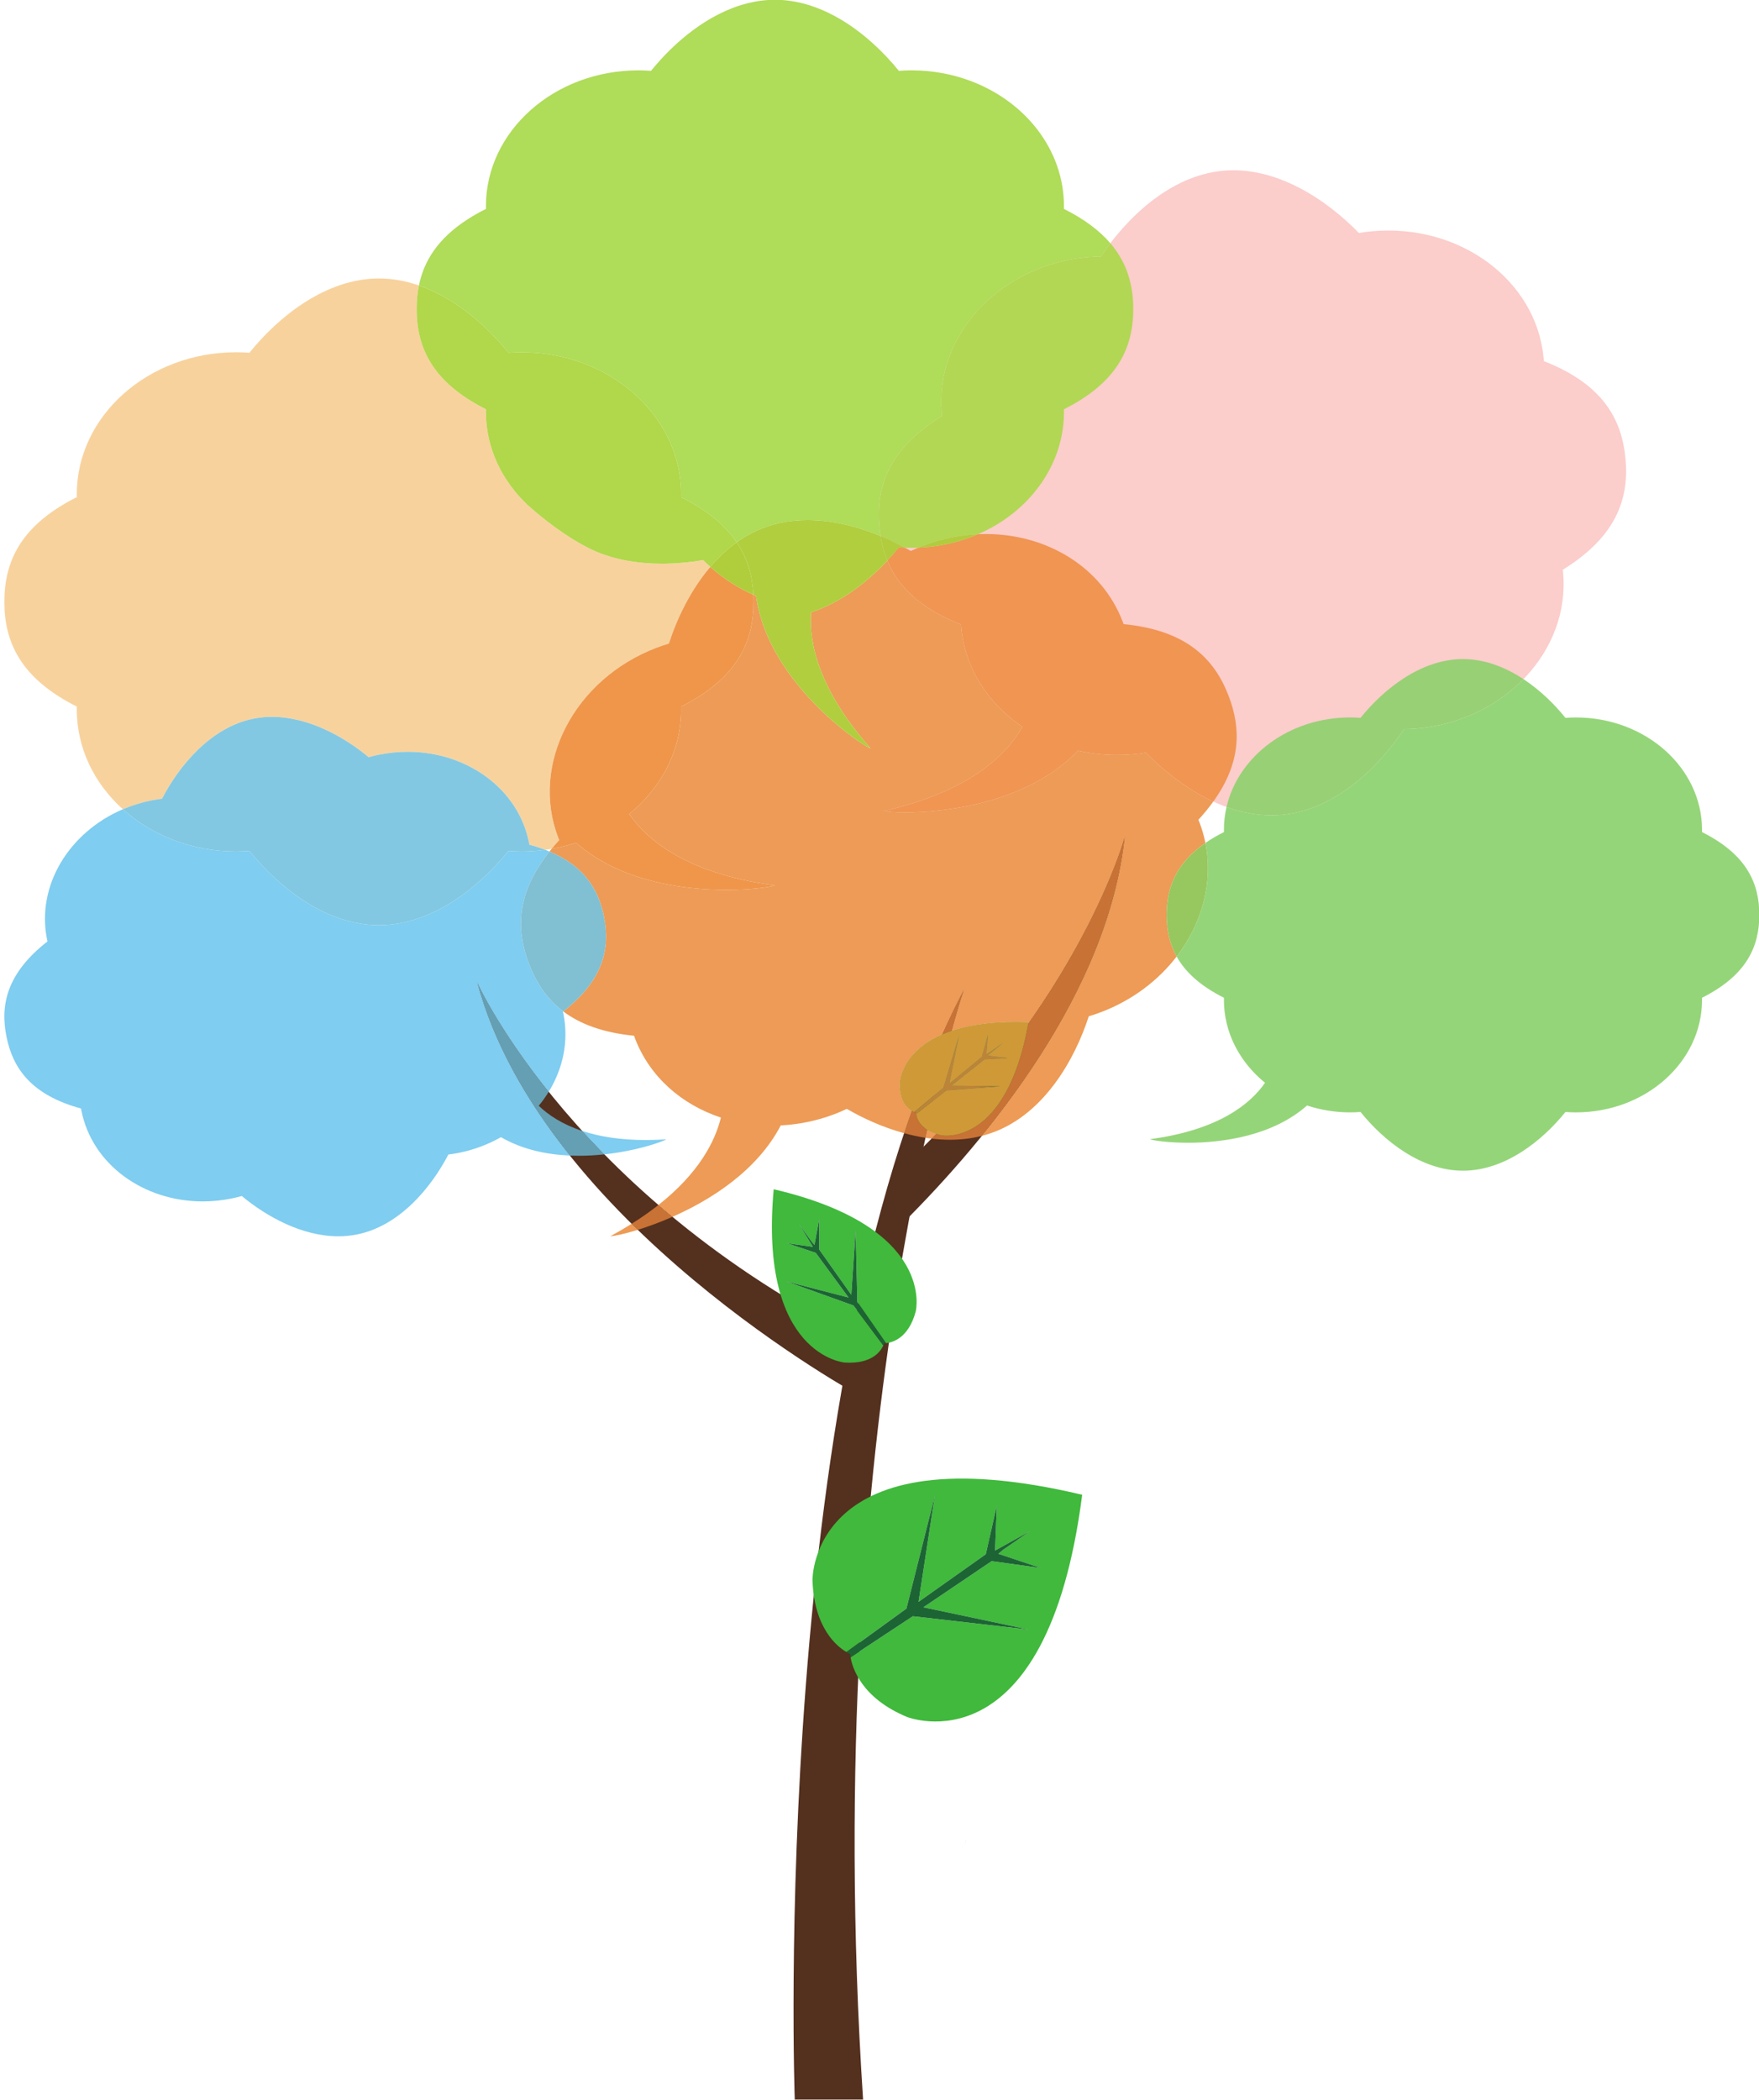
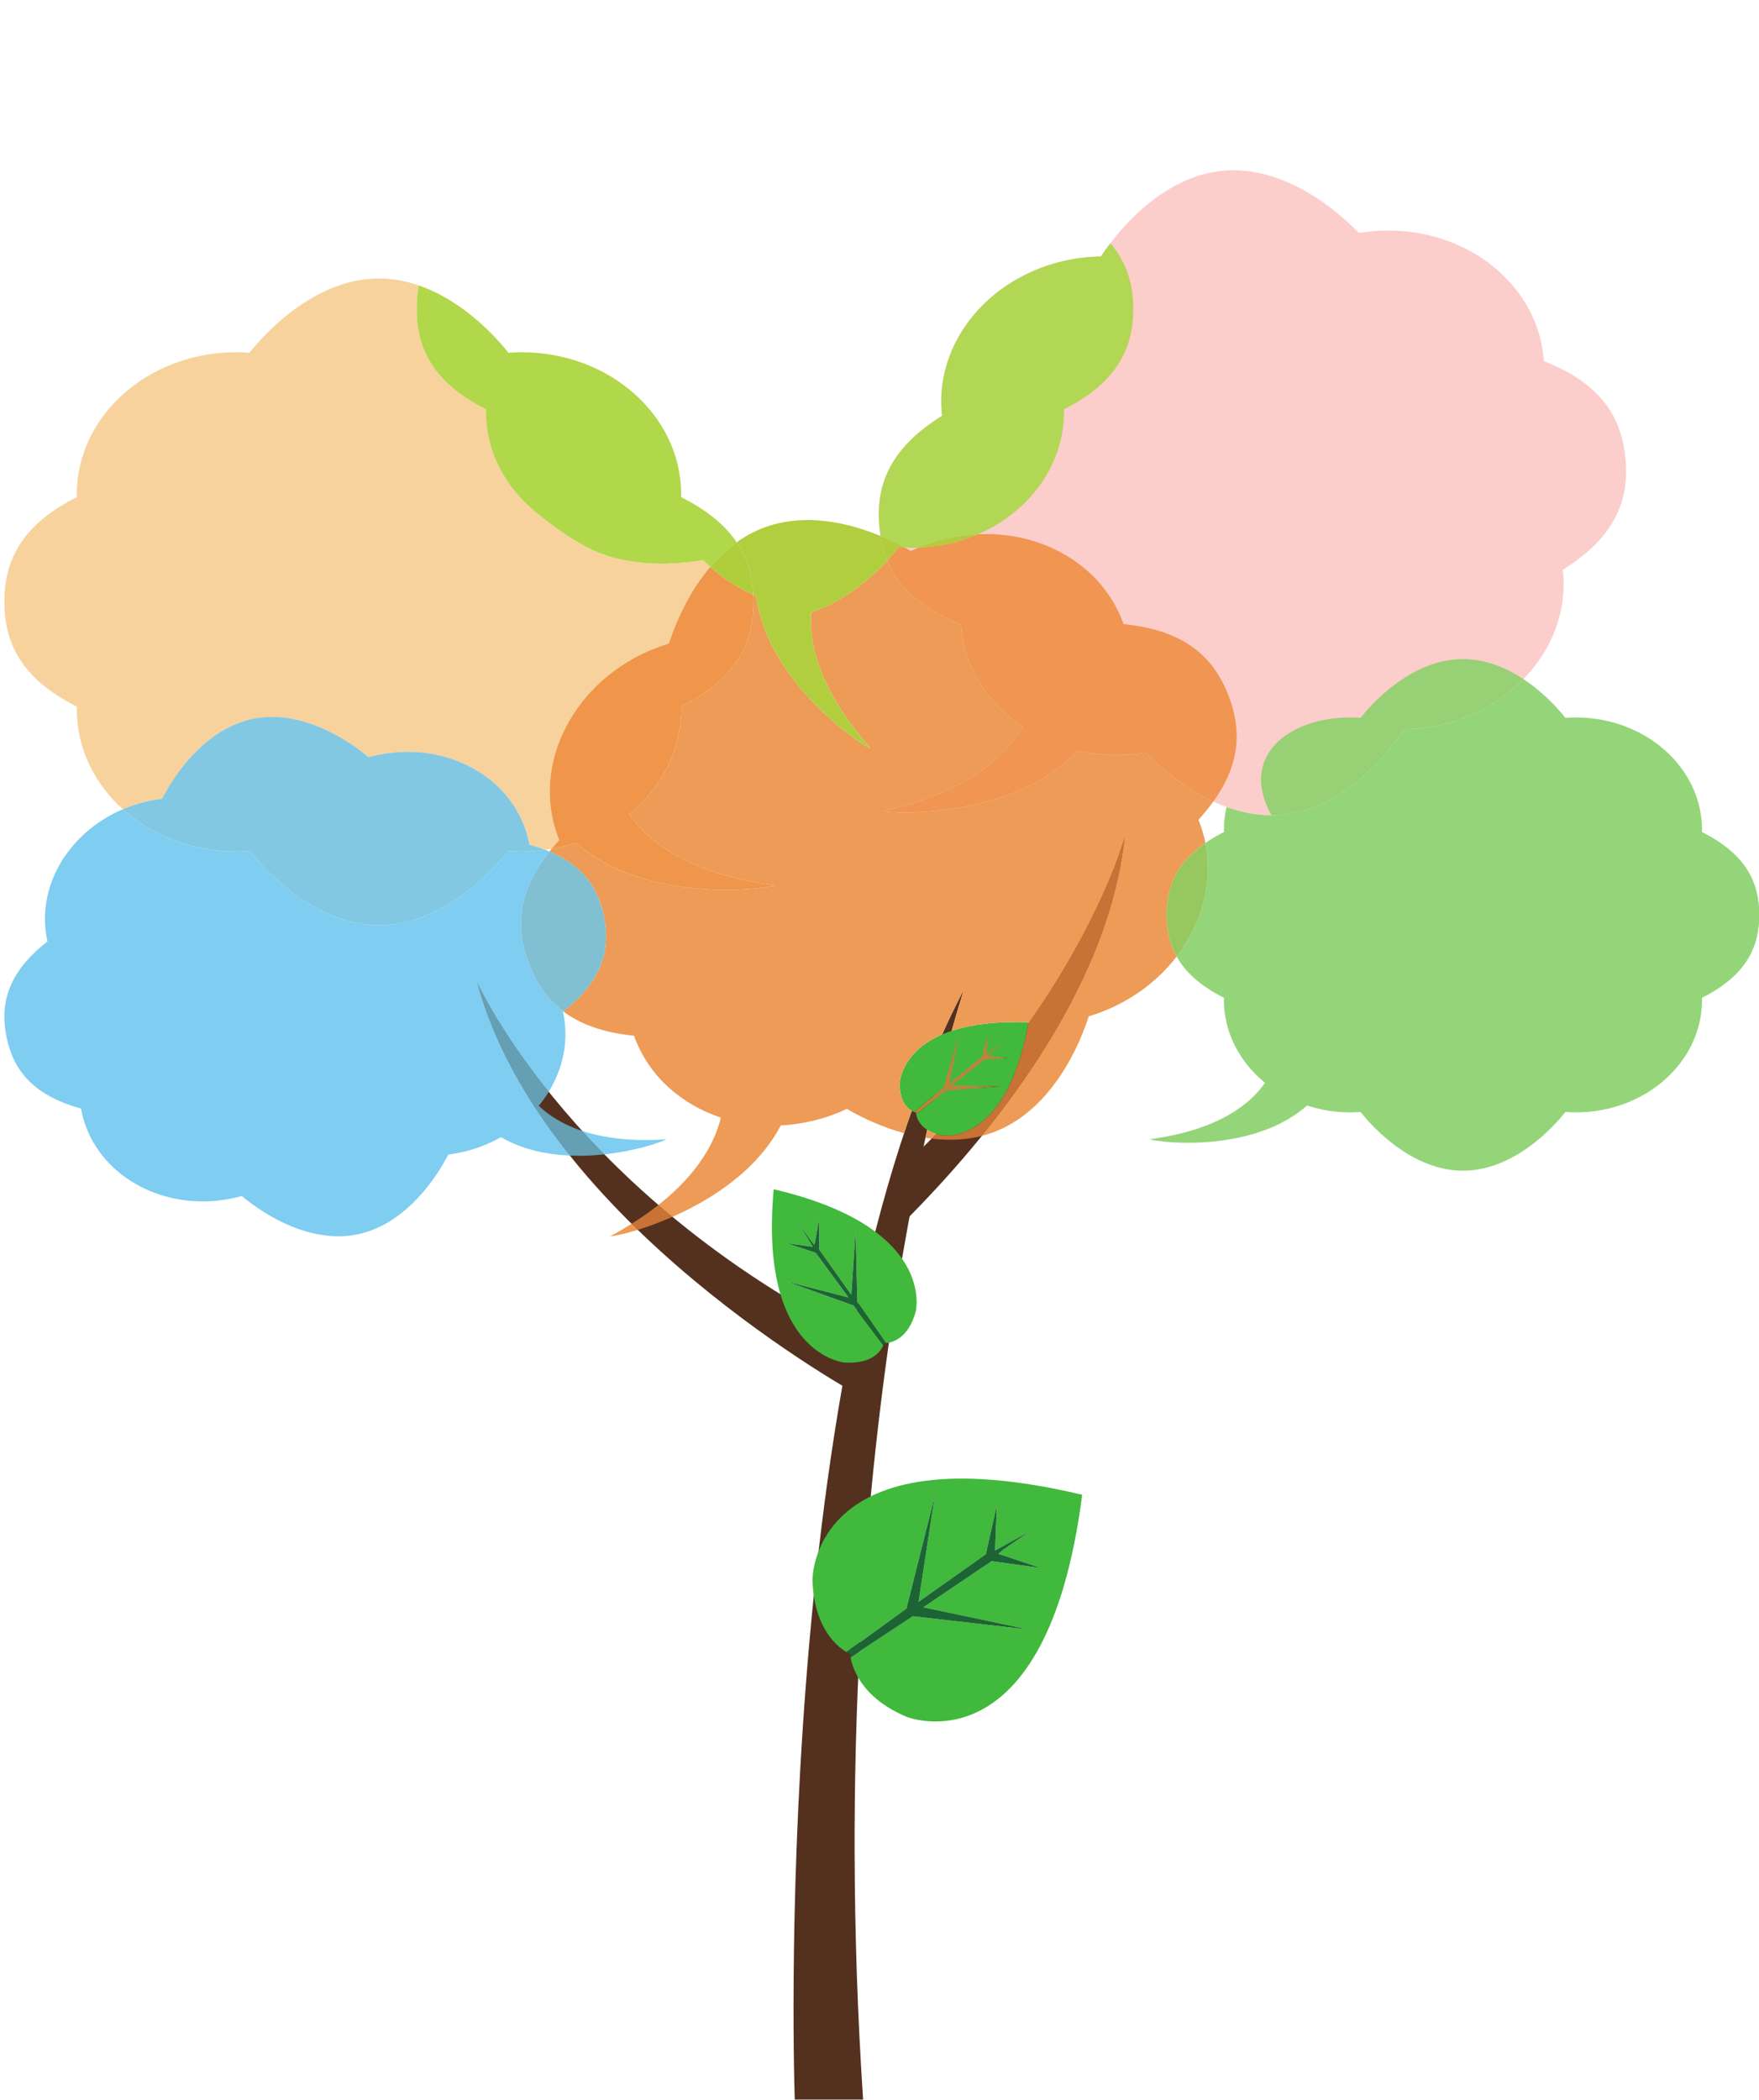
<svg xmlns="http://www.w3.org/2000/svg" height="419.9" preserveAspectRatio="xMidYMid meet" version="1.0" viewBox="152.2 114.7 351.8 419.9" width="351.8" zoomAndPan="magnify">
  <g>
    <g>
      <path d="M 345.422 482.699 L 345.406 482.695 C 345.297 483.059 345.188 483.41 345.078 483.77 L 345.422 482.699" fill="#63cabb" />
    </g>
    <g>
      <path d="M 311.152 534.527 C 311.152 534.527 305.805 387.035 345.02 312.504 C 345.02 312.504 315.906 398.805 324.816 534.527 L 311.152 534.527" fill="#54301f" />
    </g>
    <g>
      <path d="M 324.395 393.941 C 324.395 393.941 260.555 359.301 247.609 311.059 C 247.609 311.059 267.379 355.266 327.965 384.215 L 324.395 393.941" fill="#54301f" />
    </g>
    <g>
      <path d="M 368.637 413.59 L 368.566 413.637 L 368.637 413.59 C 314.191 400.668 314.699 430.652 314.699 430.652 C 314.996 440.277 319.641 443.953 321.484 445.035 L 333.484 436.348 L 339.191 413.656 L 335.91 434.996 L 349.355 425.48 L 351.562 415.719 L 351.211 424.742 L 352.285 424.145 L 355.383 422.422 L 358.324 420.785 L 352.816 424.598 L 351.879 425.395 L 360.445 428.246 L 350.531 426.863 L 336.883 436.086 L 358.008 440.551 L 334.766 437.879 L 322.316 446.09 C 322.656 448.105 324.438 454.23 333.625 458.023 C 333.625 458.023 361.504 469.086 368.637 413.59" fill="#40b93c" />
    </g>
    <g>
      <path d="M 358.008 440.551 L 336.883 436.086 L 350.531 426.863 L 360.445 428.246 L 351.879 425.395 L 352.816 424.598 L 358.324 420.789 L 355.383 422.422 L 352.285 424.145 L 351.211 424.742 L 351.562 415.719 L 349.355 425.48 L 335.91 434.996 L 339.191 413.656 L 333.484 436.348 L 321.484 445.039 C 321.945 445.309 322.234 445.422 322.234 445.422 L 326.77 442.312 L 322.234 445.422 C 322.234 445.422 322.246 445.668 322.316 446.09 L 334.766 437.879 L 358.008 440.551" fill="#1c6434" />
    </g>
    <g>
      <path d="M 306.941 352.5 L 306.977 352.543 L 306.941 352.5 C 303.898 385.77 321.125 387.148 321.125 387.148 C 326.645 387.512 328.383 384.816 328.859 383.727 L 322.887 375.742 L 309.359 370.895 L 321.91 374.148 L 315.348 365.215 L 309.551 363.281 L 314.773 364.016 L 314.344 363.309 L 313.102 361.273 L 311.922 359.348 L 314.559 363.004 L 315.094 363.633 L 316.047 358.445 L 316.051 364.555 L 322.461 373.602 L 323.328 360.664 L 323.664 375.031 L 329.398 383.27 C 330.531 383.168 333.914 382.402 335.355 376.883 C 335.355 376.883 339.477 360.098 306.941 352.5" fill="#40b93c" />
    </g>
    <g>
      <path d="M 323.328 360.664 L 322.461 373.602 L 316.051 364.555 L 316.047 358.445 L 315.094 363.633 L 314.559 363.004 L 311.922 359.348 L 313.102 361.273 L 314.344 363.309 L 314.773 364.016 L 309.551 363.281 L 315.348 365.215 L 321.91 374.148 L 309.359 370.895 L 322.887 375.742 L 328.859 383.727 C 328.977 383.453 329.02 383.281 329.02 383.281 L 326.863 380.273 L 329.02 383.281 C 329.02 383.281 329.16 383.285 329.398 383.27 L 323.664 375.031 L 323.328 360.664" fill="#1c6434" />
    </g>
    <g>
      <path d="M 377.172 281.93 C 377.172 281.93 368.273 314.949 332.621 348.094 L 332.586 359.461 C 349.949 342.172 373.891 313.129 377.172 281.93" fill="#54301f" />
    </g>
    <g>
      <path d="M 357.895 319.121 L 357.859 319.148 L 357.895 319.121 C 332.488 318.172 332.145 331.316 332.145 331.316 C 332.098 335.527 334.215 336.738 335.062 337.055 L 340.887 332.191 L 344.016 321.711 L 342.059 331.387 L 348.578 326.027 L 349.805 321.543 L 349.465 325.543 L 349.98 325.188 L 351.477 324.16 L 352.895 323.184 L 350.227 325.34 L 349.77 325.77 L 353.746 326.281 L 349.105 326.535 L 342.492 331.777 L 352.363 331.906 L 341.461 332.754 L 335.434 337.445 C 335.559 338.305 336.273 340.844 340.531 341.715 C 340.531 341.715 353.453 344.156 357.895 319.121" fill="#40b93c" />
    </g>
    <g>
      <path d="M 352.363 331.906 L 342.492 331.777 L 349.105 326.535 L 353.746 326.281 L 349.77 325.77 L 350.227 325.34 L 352.895 323.184 L 351.477 324.16 L 349.98 325.188 L 349.465 325.543 L 349.805 321.543 L 348.578 326.027 L 342.059 331.387 L 344.016 321.711 L 340.887 332.191 L 335.062 337.055 C 335.273 337.137 335.41 337.16 335.41 337.16 L 337.605 335.395 L 335.41 337.16 C 335.41 337.16 335.41 337.266 335.434 337.445 L 341.461 332.754 L 352.363 331.906" fill="#1c6434" />
    </g>
    <g>
      <path d="M 261.27 284.637 C 260.281 284.258 259.219 283.91 258.074 283.598 C 258.047 283.449 258.027 283.305 257.996 283.156 C 255.832 272.363 245.539 265.027 233.738 265.027 C 231.859 265.027 229.941 265.215 228.012 265.602 C 227.301 265.742 226.605 265.914 225.926 266.105 C 220.996 262.008 213.883 258.043 206.605 258.043 C 205.367 258.043 204.125 258.156 202.887 258.406 C 194.371 260.117 188.07 267.754 184.602 274.406 C 183.898 274.488 183.191 274.602 182.484 274.742 C 180.477 275.148 178.562 275.746 176.766 276.516 C 171.07 271.383 167.555 264.324 167.555 256.539 C 167.555 256.359 167.566 256.176 167.57 255.992 C 156.234 250.312 153.074 243.008 153.074 235.043 C 153.074 227.074 156.234 219.773 167.57 214.102 C 167.566 213.918 167.555 213.734 167.555 213.551 C 167.555 197.859 181.832 185.133 199.449 185.133 C 200.336 185.133 201.215 185.172 202.082 185.238 C 207.875 178.062 217.316 170.383 227.992 170.383 C 230.754 170.383 233.43 170.895 235.984 171.781 C 235.672 173.32 235.535 174.895 235.535 176.5 C 235.535 184.117 238.562 191.105 249.398 196.539 C 249.398 196.715 249.383 196.887 249.383 197.062 C 249.383 204.297 252.586 210.848 257.766 215.715 C 258.922 216.766 263.305 220.617 268.398 223.48 L 268.406 223.477 C 268.906 223.773 269.426 224.043 269.949 224.305 C 270.172 224.418 270.398 224.527 270.625 224.637 C 274.965 226.652 279.879 227.414 284.59 227.414 C 284.828 227.414 285.07 227.414 285.309 227.41 C 287.941 227.367 290.496 227.102 292.832 226.684 C 293.289 227.148 293.766 227.605 294.258 228.051 C 290.332 232.66 287.613 238.32 285.973 243.387 C 285.137 243.637 284.301 243.914 283.469 244.234 C 267.02 250.527 258.227 267.516 263.836 282.172 C 263.902 282.344 263.98 282.508 264.043 282.68 C 263.5 283.27 262.992 283.859 262.512 284.441 C 262.102 284.512 261.688 284.578 261.27 284.637" fill="#f8d29d" />
    </g>
    <g>
      <path d="M 328.945 276.875 C 346.066 273.004 353.477 265.691 356.688 260.031 C 349.875 255.426 345.195 248.383 344.445 240.113 C 344.43 239.934 344.426 239.75 344.406 239.57 C 332.609 234.938 328.801 227.949 328.078 220.016 C 327.355 212.082 329.848 204.523 340.613 197.848 C 340.602 197.664 340.57 197.484 340.551 197.305 C 339.129 181.676 352.199 167.711 369.738 166.113 C 370.629 166.035 371.508 165.992 372.379 165.98 C 377.492 158.309 386.203 149.805 396.832 148.84 C 407.465 147.871 417.559 154.664 423.977 161.289 C 424.84 161.145 425.711 161.027 426.594 160.945 C 444.137 159.352 459.508 170.73 460.93 186.359 C 460.945 186.543 460.949 186.723 460.965 186.906 C 472.766 191.527 476.574 198.516 477.297 206.449 C 478.02 214.383 475.531 221.941 464.758 228.629 C 464.777 228.809 464.805 228.988 464.82 229.172 C 466.238 244.797 453.176 258.766 435.633 260.359 C 434.746 260.441 433.867 260.48 432.996 260.492 C 427.879 268.168 419.176 276.66 408.539 277.629 C 397.91 278.594 387.812 271.812 381.398 265.184 C 380.539 265.332 379.668 265.449 378.781 265.527 C 374.965 265.875 371.273 265.574 367.781 264.785 C 355.383 277.93 332.137 277.566 328.945 276.875" fill="#fbcdcb" />
    </g>
    <g>
      <path d="M 274.25 361.906 C 275.773 361.078 277.195 360.246 278.523 359.41 C 278.934 359.816 279.344 360.219 279.754 360.617 C 277.07 361.449 275.062 361.855 274.25 361.906 M 286.691 358.012 C 285.734 357.223 284.805 356.434 283.887 355.645 C 292 349.238 295.211 342.93 296.383 338.168 C 288.578 335.586 282.164 330.074 279.195 322.32 C 279.133 322.148 279.078 321.977 279.012 321.805 C 272.723 321.176 268.184 319.445 264.863 316.945 C 272.918 310.621 274.258 304.309 272.988 297.977 C 271.898 292.566 269.059 287.902 262.09 284.965 C 262.227 284.789 262.367 284.617 262.512 284.441 C 264.195 284.148 265.836 283.734 267.418 283.223 C 276.105 290.898 288.734 292.637 297.496 292.637 C 302.391 292.637 306.074 292.094 307.191 291.742 C 289.789 289.441 281.746 282.828 278.039 277.48 C 284.406 272.281 288.43 264.844 288.43 256.539 C 288.43 256.359 288.414 256.176 288.414 255.992 C 299.742 250.312 302.906 243.008 302.906 235.043 C 302.906 234.562 302.895 234.09 302.871 233.617 C 303.051 233.699 303.234 233.777 303.414 233.855 C 303.609 235.316 303.93 236.742 304.34 238.137 C 308.645 252.75 323.781 263.262 326.348 264.379 C 315.91 252.566 313.977 243.246 314.406 237.145 C 315.16 236.898 315.902 236.613 316.633 236.305 C 321.684 234.152 326.156 230.555 329.664 226.793 C 331.766 231.891 336.113 236.312 344.406 239.57 C 344.426 239.75 344.43 239.934 344.445 240.113 C 345.195 248.383 349.875 255.426 356.688 260.031 C 353.477 265.691 346.066 273.004 328.945 276.875 C 329.602 277.016 331.105 277.145 333.188 277.145 C 341.234 277.145 357.934 275.227 367.781 264.785 C 370.305 265.355 372.93 265.672 375.637 265.672 C 376.672 265.672 377.723 265.625 378.781 265.527 C 379.668 265.449 380.539 265.332 381.398 265.184 C 384.941 268.844 389.605 272.551 394.863 274.973 C 394.008 276.164 393.016 277.383 391.883 278.625 C 391.949 278.793 392.023 278.961 392.09 279.129 C 392.605 280.484 393.004 281.863 393.281 283.25 C 387.316 287.363 385.531 292.316 385.531 297.641 C 385.531 300.555 386.066 303.355 387.527 305.969 C 383.859 310.738 378.711 314.676 372.457 317.066 C 371.629 317.387 370.793 317.664 369.957 317.91 C 367.113 326.684 361.035 337.223 351.066 341.035 C 350.246 341.352 349.414 341.613 348.574 341.828 C 362.027 325.266 374.836 304.145 377.172 281.93 C 377.172 281.93 372.789 298.191 357.855 319.344 C 357.867 319.27 357.879 319.195 357.895 319.121 L 357.859 319.148 L 357.895 319.121 C 357.008 319.09 356.152 319.07 355.328 319.07 C 349.891 319.07 345.727 319.766 342.539 320.82 C 344.059 315.352 345.02 312.504 345.02 312.504 C 343.488 315.41 342.027 318.43 340.633 321.543 C 332.305 325.121 332.145 331.316 332.145 331.316 C 332.105 334.824 333.566 336.25 334.547 336.812 C 334.023 338.293 333.516 339.777 333.012 341.285 C 328.824 340.137 324.883 338.355 321.566 336.426 C 320.777 336.797 319.973 337.148 319.141 337.465 C 315.562 338.836 311.926 339.547 308.352 339.734 C 303.629 348.773 294.41 354.609 286.691 358.012 M 338.516 342.379 C 338.105 342.328 337.699 342.273 337.293 342.211 C 337.41 341.672 337.527 341.137 337.645 340.613 C 338.129 340.922 338.723 341.203 339.441 341.434 C 339.137 341.746 338.824 342.062 338.516 342.379" fill="#ed9b56" />
    </g>
    <g>
-       <path d="M 337.293 342.211 C 335.848 341.984 334.414 341.672 333.012 341.285 C 333.516 339.777 334.023 338.293 334.547 336.812 C 334.746 336.926 334.922 337.004 335.062 337.055 L 339.273 333.539 L 335.062 337.055 C 335.273 337.137 335.41 337.16 335.41 337.16 L 337.605 335.395 L 335.41 337.16 C 335.41 337.16 335.41 337.266 335.434 337.445 C 335.52 338.055 335.906 339.508 337.645 340.613 C 337.527 341.137 337.41 341.672 337.293 342.211 M 340.633 321.543 C 342.027 318.43 343.488 315.41 345.02 312.504 C 345.02 312.504 344.059 315.352 342.539 320.82 C 341.859 321.047 341.227 321.289 340.633 321.543" fill="#c87235" />
-     </g>
+       </g>
    <g>
      <path d="M 279.754 360.617 C 279.344 360.219 278.934 359.816 278.523 359.41 C 280.516 358.16 282.297 356.898 283.887 355.645 C 284.805 356.434 285.734 357.223 286.691 358.012 C 284.145 359.137 281.762 359.992 279.754 360.617" fill="#c87235" />
    </g>
    <g>
      <path d="M 342.195 342.602 C 340.965 342.602 339.738 342.523 338.516 342.379 C 338.824 342.062 339.137 341.746 339.441 341.434 C 339.777 341.539 340.141 341.633 340.531 341.715 C 340.531 341.715 340.879 341.777 341.473 341.777 C 344.516 341.777 354.109 340.078 357.855 319.344 C 372.789 298.191 377.172 281.93 377.172 281.93 C 374.836 304.145 362.027 325.266 348.574 341.828 C 346.48 342.363 344.34 342.602 342.195 342.602" fill="#c87235" />
    </g>
    <g>
-       <path d="M 341.473 341.777 C 340.879 341.777 340.531 341.715 340.531 341.715 C 340.141 341.633 339.777 341.539 339.441 341.434 C 338.723 341.203 338.129 340.922 337.645 340.613 C 335.906 339.508 335.52 338.055 335.434 337.445 L 341.461 332.754 L 352.363 331.906 L 342.492 331.777 L 349.105 326.535 L 353.746 326.281 L 349.77 325.77 L 350.227 325.34 L 352.895 323.184 L 351.477 324.16 L 349.98 325.188 L 349.465 325.543 L 349.805 321.543 L 348.578 326.027 L 342.059 331.387 L 344.016 321.711 L 340.887 332.191 L 339.273 333.539 L 335.062 337.055 C 334.922 337.004 334.746 336.926 334.547 336.812 C 333.566 336.25 332.105 334.824 332.145 331.316 C 332.145 331.316 332.305 325.121 340.633 321.543 C 341.227 321.289 341.859 321.047 342.539 320.82 C 345.727 319.766 349.891 319.07 355.328 319.07 C 356.152 319.07 357.008 319.09 357.895 319.121 L 357.859 319.148 L 357.895 319.121 C 357.879 319.195 357.867 319.27 357.855 319.344 C 354.109 340.078 344.516 341.777 341.473 341.777" fill="#cf9938" />
-     </g>
+       </g>
    <g>
      <path d="M 335.434 337.445 C 335.41 337.266 335.41 337.16 335.41 337.16 L 337.605 335.395 L 335.41 337.16 C 335.41 337.16 335.273 337.137 335.062 337.055 L 339.273 333.539 L 340.887 332.191 L 344.016 321.711 L 342.059 331.387 L 348.578 326.027 L 349.805 321.543 L 349.465 325.543 L 349.98 325.188 L 351.477 324.16 L 352.895 323.184 L 350.227 325.34 L 349.77 325.77 L 353.746 326.281 L 349.105 326.535 L 342.492 331.777 L 352.363 331.906 L 341.461 332.754 L 335.434 337.445" fill="#bd8438" />
    </g>
    <g>
      <path d="M 297.496 292.637 C 288.734 292.637 276.105 290.898 267.418 283.223 C 265.836 283.734 264.195 284.148 262.512 284.441 C 262.992 283.859 263.5 283.27 264.043 282.68 C 263.98 282.508 263.902 282.344 263.836 282.172 C 258.227 267.516 267.02 250.527 283.469 244.234 C 284.301 243.914 285.137 243.637 285.973 243.387 C 287.613 238.32 290.332 232.66 294.258 228.051 C 294.383 228.164 294.508 228.273 294.637 228.383 C 297.191 230.602 299.977 232.328 302.871 233.617 C 302.895 234.09 302.906 234.562 302.906 235.043 C 302.906 243.008 299.742 250.312 288.414 255.992 C 288.414 256.176 288.43 256.359 288.43 256.539 C 288.43 264.844 284.406 272.281 278.039 277.48 C 281.746 282.828 289.789 289.441 307.191 291.742 C 306.074 292.094 302.391 292.637 297.496 292.637" fill="#ef964a" />
    </g>
    <g>
      <path d="M 333.188 277.145 C 331.105 277.145 329.602 277.016 328.945 276.875 C 346.066 273.004 353.477 265.691 356.688 260.031 C 349.875 255.426 345.195 248.383 344.445 240.113 C 344.43 239.934 344.426 239.75 344.406 239.57 C 336.113 236.312 331.766 231.891 329.664 226.793 C 330.488 225.914 331.258 225.023 331.969 224.141 C 332.375 224.172 332.785 224.199 333.195 224.215 C 333.594 224.434 333.98 224.652 334.363 224.875 C 334.848 224.645 335.336 224.426 335.832 224.219 C 340.113 224.051 344.168 223.098 347.812 221.52 C 348.328 221.496 348.84 221.484 349.348 221.484 C 361.516 221.484 372.543 228.039 376.727 238.98 C 376.793 239.148 376.852 239.324 376.91 239.496 C 389.523 240.742 395.086 246.434 397.934 253.875 C 400.402 260.328 400.473 267.164 394.863 274.973 C 389.605 272.551 384.941 268.844 381.398 265.184 C 380.539 265.332 379.668 265.449 378.781 265.527 C 377.723 265.625 376.672 265.672 375.637 265.672 C 372.93 265.672 370.305 265.355 367.781 264.785 C 357.934 275.227 341.234 277.145 333.188 277.145" fill="#f09552" />
    </g>
    <g>
      <path d="M 444.797 348.789 C 436.352 348.789 428.883 342.727 424.305 337.047 C 423.617 337.098 422.922 337.129 422.215 337.129 C 419.188 337.129 416.297 336.629 413.605 335.754 C 406.734 341.828 396.742 343.203 389.812 343.203 C 385.941 343.203 383.023 342.773 382.145 342.496 C 395.906 340.676 402.27 335.441 405.203 331.215 C 400.168 327.098 396.984 321.215 396.984 314.648 C 396.984 314.504 396.996 314.359 396.996 314.215 C 392.18 311.797 389.227 309.012 387.527 305.969 C 392.617 299.355 394.863 291.148 393.281 283.25 C 394.375 282.496 395.609 281.77 396.996 281.074 C 396.996 280.93 396.984 280.785 396.984 280.641 C 396.984 279.07 397.164 277.539 397.508 276.062 C 400.391 277.102 403.406 277.719 406.492 277.719 C 407.172 277.719 407.855 277.688 408.539 277.629 C 419.176 276.66 427.879 268.168 432.996 260.492 C 433.867 260.48 434.746 260.441 435.633 260.359 C 444.16 259.586 451.629 255.887 456.891 250.496 C 460.219 252.688 463.09 255.512 465.293 258.242 C 465.98 258.188 466.676 258.16 467.375 258.16 C 481.312 258.16 492.605 268.227 492.605 280.641 C 492.605 280.785 492.598 280.93 492.594 281.074 C 501.559 285.559 504.062 291.34 504.062 297.641 C 504.062 303.941 501.559 309.719 492.594 314.215 C 492.598 314.359 492.605 314.504 492.605 314.648 C 492.605 327.062 481.312 337.129 467.375 337.129 C 466.676 337.129 465.98 337.098 465.293 337.047 C 460.711 342.727 453.242 348.789 444.797 348.789" fill="#95d579" />
    </g>
    <g>
-       <path d="M 406.492 277.719 C 403.406 277.719 400.391 277.102 397.508 276.062 C 399.883 265.844 410.043 258.16 422.215 258.16 C 422.922 258.16 423.617 258.188 424.305 258.242 C 428.883 252.562 436.352 246.488 444.797 246.488 C 449.18 246.488 453.301 248.125 456.891 250.496 C 451.629 255.887 444.16 259.586 435.633 260.359 C 434.746 260.441 433.867 260.48 432.996 260.492 C 427.879 268.168 419.176 276.66 408.539 277.629 C 407.855 277.688 407.172 277.719 406.492 277.719" fill="#98d075" />
+       <path d="M 406.492 277.719 C 399.883 265.844 410.043 258.16 422.215 258.16 C 422.922 258.16 423.617 258.188 424.305 258.242 C 428.883 252.562 436.352 246.488 444.797 246.488 C 449.18 246.488 453.301 248.125 456.891 250.496 C 451.629 255.887 444.16 259.586 435.633 260.359 C 434.746 260.441 433.867 260.48 432.996 260.492 C 427.879 268.168 419.176 276.66 408.539 277.629 C 407.855 277.688 407.172 277.719 406.492 277.719" fill="#98d075" />
    </g>
    <g>
      <path d="M 387.527 305.969 C 386.066 303.355 385.531 300.555 385.531 297.641 C 385.531 292.316 387.316 287.363 393.281 283.25 C 394.863 291.148 392.617 299.355 387.527 305.969" fill="#97c75f" />
    </g>
    <g>
      <path d="M 219.871 361.906 C 212.594 361.906 205.484 357.945 200.555 353.848 C 199.871 354.039 199.18 354.215 198.473 354.355 C 196.539 354.742 194.625 354.93 192.746 354.93 C 180.941 354.93 170.652 347.594 168.484 336.797 C 168.457 336.652 168.434 336.504 168.41 336.359 C 158.457 333.645 154.766 328.324 153.492 321.973 C 152.215 315.617 153.566 309.285 161.699 302.945 C 161.664 302.805 161.629 302.66 161.602 302.516 C 159.449 291.789 166.004 281.121 176.766 276.516 C 182.547 281.73 190.574 284.961 199.449 284.961 C 200.336 284.961 201.215 284.922 202.082 284.855 C 207.875 292.031 217.316 299.699 227.992 299.699 C 238.664 299.699 248.109 292.031 253.895 284.855 C 254.766 284.922 255.645 284.961 256.535 284.961 C 258.145 284.961 259.727 284.848 261.27 284.637 C 261.547 284.742 261.82 284.852 262.09 284.965 C 255.453 293.336 255.383 300.59 257.992 307.414 C 259.418 311.145 261.527 314.434 264.863 316.945 C 264.836 316.965 264.809 316.984 264.781 317.008 C 264.812 317.152 264.852 317.297 264.883 317.441 C 265.98 322.918 264.793 328.363 261.945 333.008 C 251.723 320.254 247.609 311.059 247.609 311.059 C 250.996 323.684 257.867 335.375 266.172 345.762 C 261.512 345.562 256.656 344.555 252.398 342.086 C 249.863 343.512 247.051 344.602 243.996 345.215 C 243.285 345.355 242.578 345.469 241.875 345.551 C 238.41 352.203 232.105 359.832 223.598 361.539 C 222.355 361.789 221.109 361.906 219.871 361.906 M 273.074 345.52 C 271.52 343.934 270.047 342.375 268.648 340.84 C 271.961 341.934 276.125 342.656 281.348 342.656 C 282.656 342.656 284.035 342.609 285.484 342.512 C 284.336 343.145 279.355 344.848 273.074 345.52" fill="#7fcdf0" />
    </g>
    <g>
      <path d="M 267.98 345.801 C 267.383 345.801 266.777 345.785 266.172 345.762 C 257.867 335.375 250.996 323.684 247.609 311.059 C 247.609 311.059 251.723 320.254 261.945 333.008 C 261.352 333.977 260.684 334.91 259.949 335.805 C 261.832 337.617 264.609 339.508 268.648 340.84 C 270.047 342.375 271.52 343.934 273.074 345.52 C 271.449 345.695 269.738 345.801 267.98 345.801" fill="#659fb3" />
    </g>
    <g>
      <path d="M 227.992 299.699 C 217.316 299.699 207.875 292.031 202.082 284.855 C 201.215 284.922 200.336 284.961 199.449 284.961 C 190.574 284.961 182.547 281.73 176.766 276.516 C 178.562 275.746 180.477 275.148 182.484 274.742 C 183.191 274.602 183.898 274.488 184.602 274.406 C 188.07 267.754 194.371 260.117 202.887 258.406 C 204.125 258.156 205.367 258.043 206.605 258.043 C 213.883 258.043 220.996 262.008 225.926 266.105 C 226.605 265.914 227.301 265.742 228.012 265.602 C 229.941 265.215 231.859 265.027 233.738 265.027 C 245.539 265.027 255.832 272.363 257.996 283.156 C 258.027 283.305 258.047 283.449 258.074 283.598 C 259.219 283.91 260.281 284.258 261.27 284.637 C 259.727 284.848 258.145 284.961 256.535 284.961 C 255.645 284.961 254.766 284.922 253.895 284.855 C 248.109 292.031 238.664 299.699 227.992 299.699" fill="#82c8e2" />
    </g>
    <g>
      <path d="M 264.863 316.945 C 261.527 314.434 259.418 311.145 257.992 307.414 C 255.383 300.59 255.453 293.336 262.09 284.965 C 269.059 287.902 271.898 292.566 272.988 297.977 C 274.258 304.309 272.918 310.621 264.863 316.945" fill="#81bfd2" />
    </g>
    <g>
-       <path d="M 299.535 223.141 C 297.305 219.828 293.773 216.781 288.414 214.102 C 288.414 213.918 288.43 213.734 288.43 213.551 C 288.43 197.859 274.148 185.133 256.535 185.133 C 255.645 185.133 254.766 185.172 253.895 185.238 C 249.605 179.918 243.305 174.32 235.984 171.781 C 236.973 166.918 239.742 162.422 245.703 158.566 C 246.82 157.844 248.047 157.145 249.398 156.469 C 249.398 156.297 249.383 156.121 249.383 155.945 C 249.383 140.938 263.043 128.766 279.887 128.766 C 280.742 128.766 281.582 128.801 282.41 128.863 C 286.938 123.254 293.793 117.332 301.715 115.352 C 303.492 114.906 305.32 114.656 307.188 114.656 C 314.715 114.656 321.594 118.648 326.91 123.496 C 328.809 125.223 330.512 127.059 331.969 128.863 C 332.801 128.801 333.641 128.766 334.488 128.766 C 338.656 128.766 342.625 129.512 346.242 130.859 C 357.254 134.961 364.992 144.648 364.992 155.945 C 364.992 156.121 364.984 156.297 364.98 156.469 C 369.133 158.547 372.137 160.852 374.266 163.336 C 373.594 164.223 372.961 165.105 372.379 165.98 C 371.508 165.992 370.629 166.035 369.738 166.113 C 352.199 167.711 339.129 181.676 340.551 197.305 C 340.57 197.484 340.602 197.664 340.613 197.848 C 329.848 204.523 327.355 212.082 328.078 220.016 C 328.137 220.641 328.211 221.262 328.309 221.871 C 323.805 220.004 318.754 218.691 313.719 218.691 C 310.715 218.691 307.719 219.16 304.855 220.254 C 302.941 220.988 301.172 221.969 299.535 223.141" fill="#afdc59" />
-     </g>
+       </g>
    <g>
      <path d="M 294.258 228.051 C 293.766 227.605 293.289 227.148 292.832 226.684 C 290.496 227.102 287.941 227.367 285.309 227.41 C 285.07 227.414 284.828 227.414 284.59 227.414 C 279.879 227.414 274.965 226.652 270.625 224.637 C 270.398 224.527 270.172 224.418 269.949 224.305 C 269.426 224.043 268.906 223.773 268.406 223.477 L 268.398 223.48 C 263.305 220.617 258.922 216.766 257.766 215.715 C 252.586 210.848 249.383 204.297 249.383 197.062 C 249.383 196.887 249.398 196.715 249.398 196.539 C 238.562 191.105 235.535 184.117 235.535 176.5 C 235.535 174.895 235.672 173.32 235.984 171.781 C 243.305 174.32 249.605 179.918 253.895 185.238 C 254.766 185.172 255.645 185.133 256.535 185.133 C 274.148 185.133 288.43 197.859 288.43 213.551 C 288.43 213.734 288.414 213.918 288.414 214.102 C 293.773 216.781 297.305 219.828 299.535 223.141 C 297.582 224.539 295.824 226.211 294.258 228.051" fill="#b1d74a" />
    </g>
    <g>
      <path d="M 334.488 224.242 C 334.055 224.242 333.625 224.234 333.195 224.215 C 331.668 223.383 330.027 222.586 328.309 221.871 C 328.211 221.262 328.137 220.641 328.078 220.016 C 327.355 212.082 329.848 204.523 340.613 197.848 C 340.602 197.664 340.57 197.484 340.551 197.305 C 339.129 181.676 352.199 167.711 369.738 166.113 C 370.629 166.035 371.508 165.992 372.379 165.98 C 372.961 165.105 373.594 164.223 374.266 163.336 C 377.695 167.34 378.848 171.797 378.848 176.5 C 378.848 184.117 375.82 191.105 364.98 196.539 C 364.984 196.715 364.992 196.887 364.992 197.062 C 364.992 200.328 364.344 203.465 363.156 206.367 C 360.438 213.012 354.891 218.449 347.812 221.52 C 344.168 221.684 340.441 222.438 336.785 223.836 C 336.465 223.957 336.148 224.086 335.832 224.219 C 335.387 224.234 334.941 224.242 334.488 224.242" fill="#b2d754" />
    </g>
    <g>
      <path d="M 326.348 264.379 C 323.781 263.262 308.645 252.75 304.34 238.137 C 303.93 236.742 303.609 235.316 303.414 233.855 C 303.234 233.777 303.051 233.699 302.871 233.617 C 302.688 229.934 301.742 226.406 299.535 223.141 C 301.172 221.969 302.941 220.988 304.855 220.254 C 307.719 219.16 310.715 218.691 313.719 218.691 C 318.754 218.691 323.805 220.004 328.309 221.871 C 328.578 223.566 329.016 225.215 329.664 226.793 C 326.156 230.555 321.684 234.152 316.633 236.305 C 315.902 236.613 315.16 236.898 314.406 237.145 C 313.977 243.246 315.91 252.566 326.348 264.379" fill="#b0ce3e" />
    </g>
    <g>
      <path d="M 302.871 233.617 C 299.977 232.328 297.191 230.602 294.637 228.383 C 294.508 228.273 294.383 228.164 294.258 228.051 C 295.824 226.211 297.582 224.539 299.535 223.141 C 301.742 226.406 302.688 229.934 302.871 233.617" fill="#b0cd3b" />
    </g>
    <g>
      <path d="M 329.664 226.793 C 329.016 225.215 328.578 223.566 328.309 221.871 C 330.027 222.586 331.668 223.383 333.195 224.215 C 332.785 224.199 332.375 224.172 331.969 224.141 C 331.258 225.023 330.488 225.914 329.664 226.793 M 335.832 224.219 C 336.148 224.086 336.465 223.957 336.785 223.836 C 340.441 222.438 344.168 221.684 347.812 221.52 C 344.168 223.098 340.113 224.051 335.832 224.219" fill="#b1cc3d" />
    </g>
    <g>
      <path d="M 282.227 254.773 C 282.031 254.684 281.84 254.59 281.648 254.492 C 281.84 254.586 282.031 254.684 282.227 254.773" fill="#eef38c" />
    </g>
  </g>
</svg>